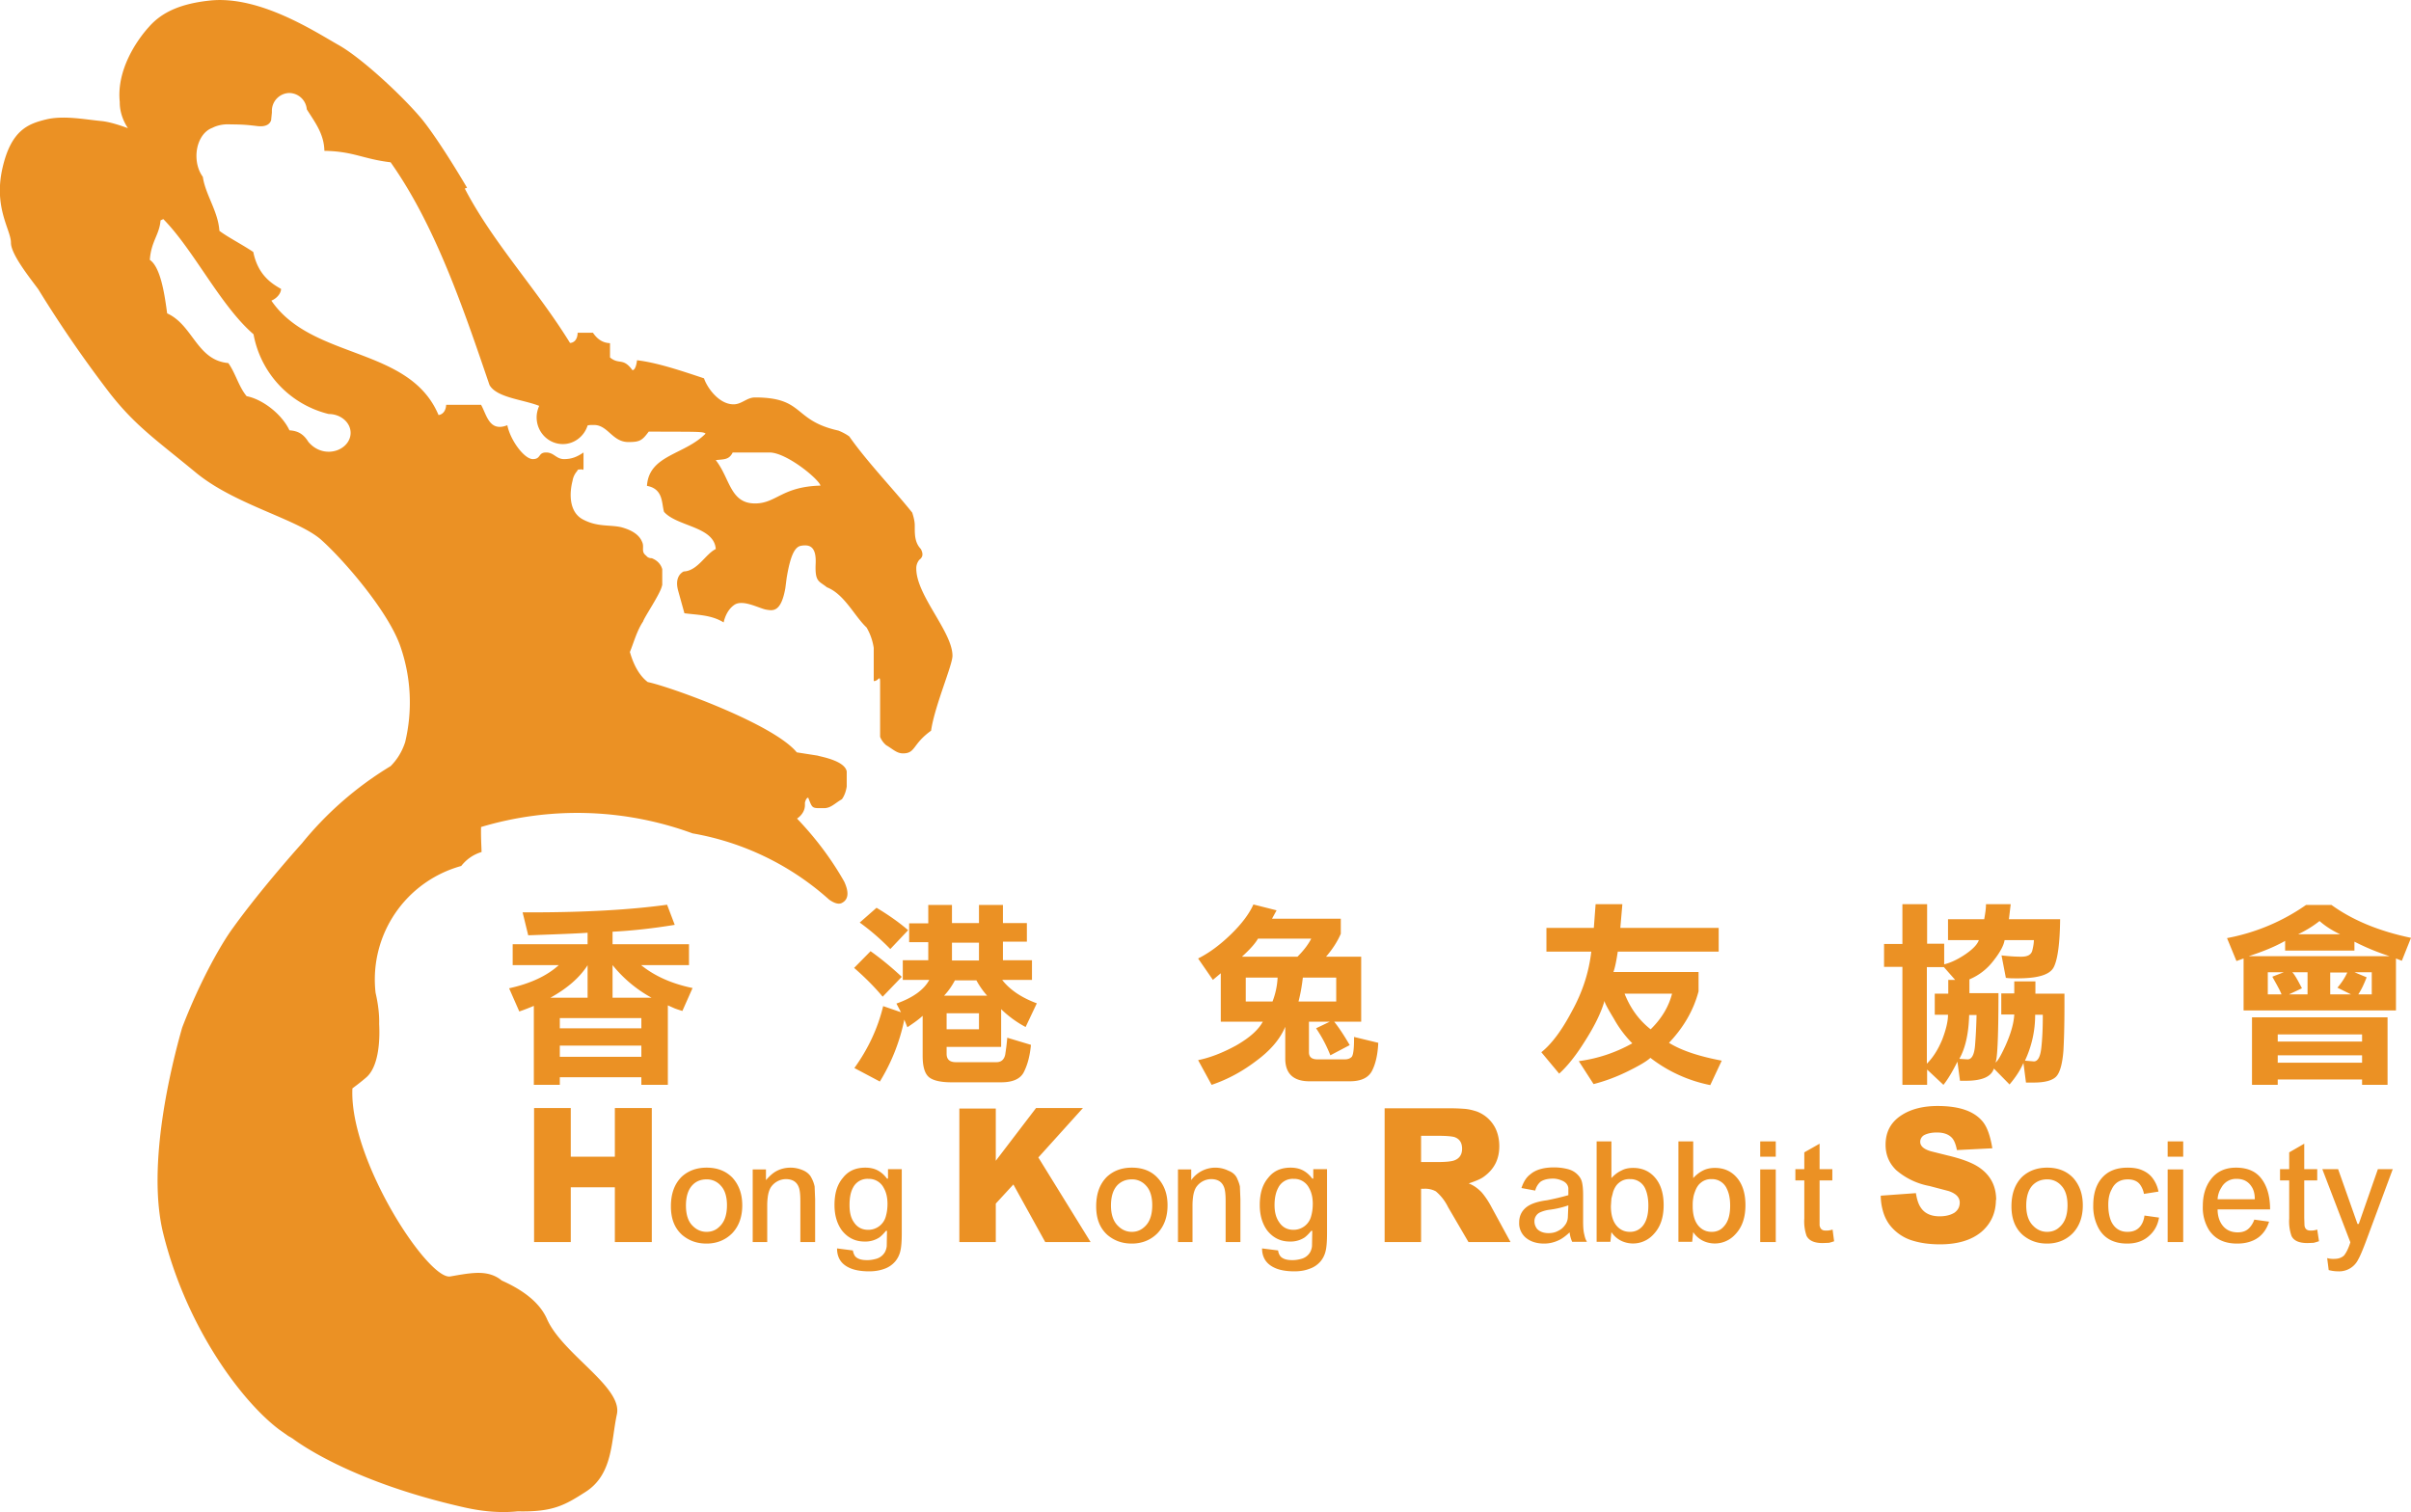
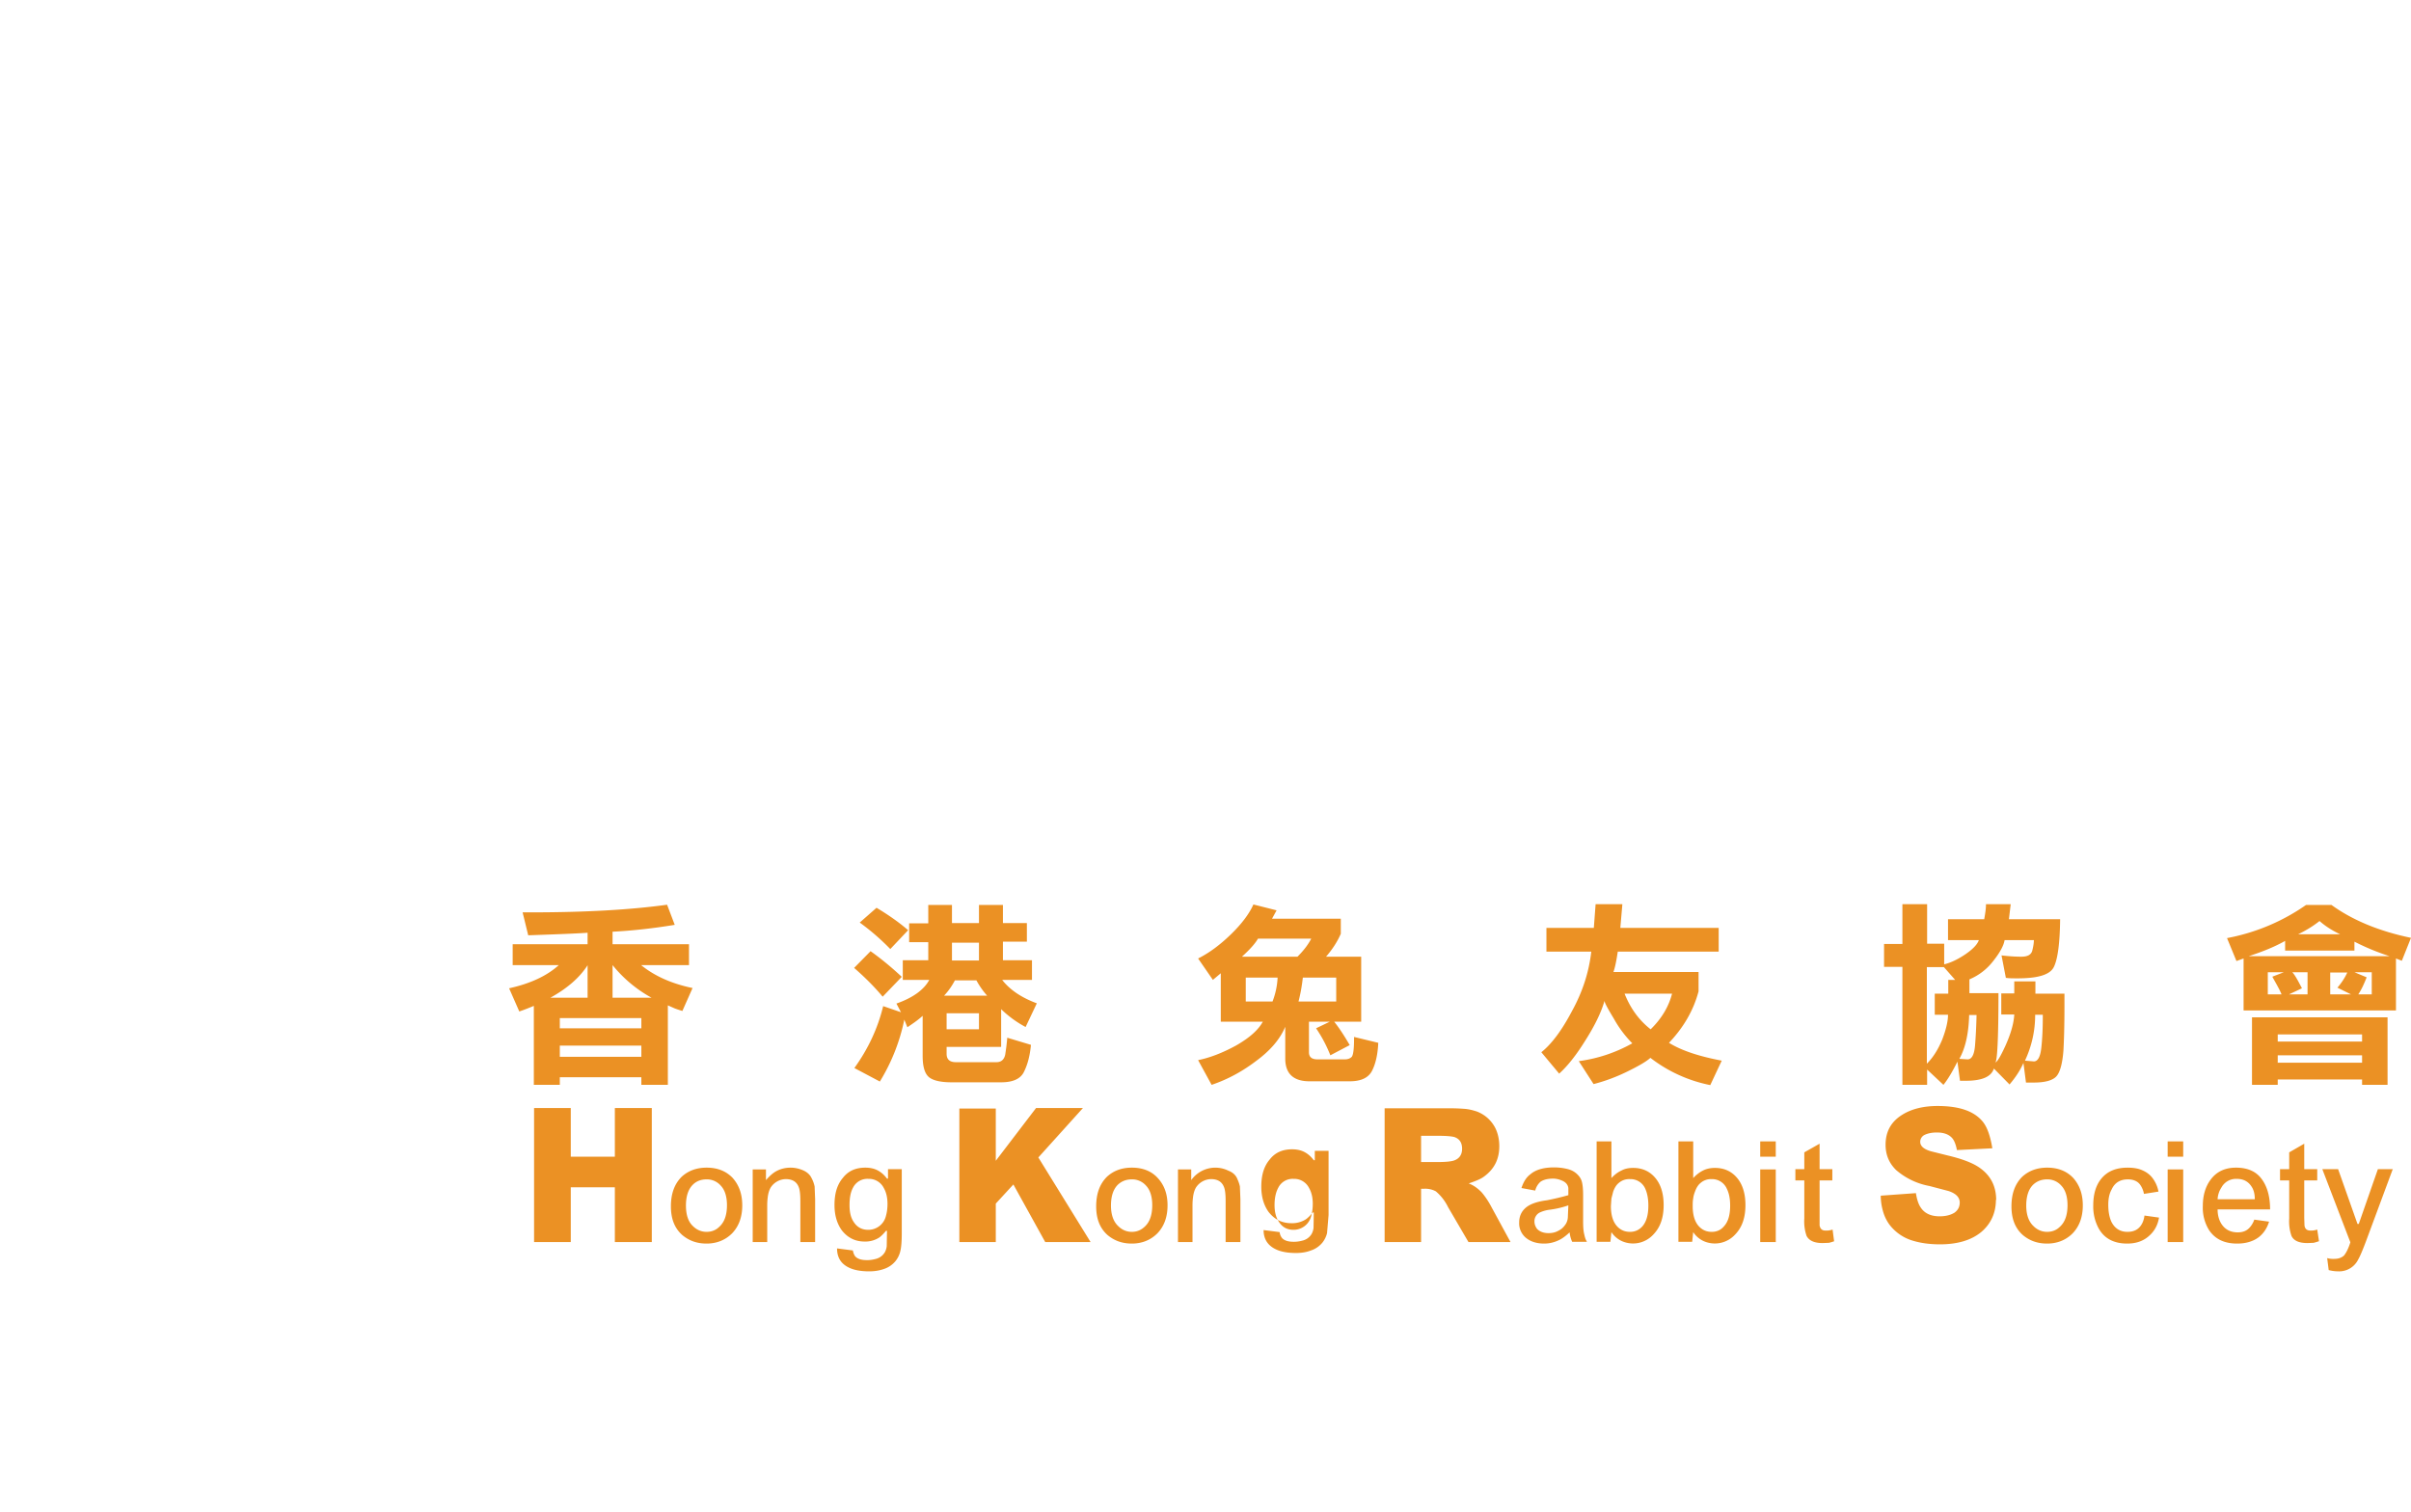
<svg xmlns="http://www.w3.org/2000/svg" viewBox="0 0 94.62 59.35">
  <defs>
    <style>
      .cls-1{fill-rule:evenodd;fill:#eb9124;stroke-width:0}
    </style>
  </defs>
  <g>
-     <path d="M6.3 8.65c-.04.56-.37.82-.42 1.55.44.3.59 1.44.68 2.1 1.02.46 1.16 1.84 2.4 1.95.28.39.41.93.72 1.3.62.12 1.38.7 1.68 1.34.29.02.53.11.74.45.19.23.47.39.8.39.47 0 .86-.33.86-.74s-.39-.74-.86-.74a3.95 3.95 0 0 1-2.95-3.13C8.65 12 7.61 9.82 6.41 8.6l-.11.05Zm22.46 9.1c-.15.31-.35.27-.67.31.56.71.56 1.7 1.54 1.7.84 0 1.05-.66 2.57-.7-.06-.25-1.33-1.3-2-1.3h-1.44Zm2.69 3.67c-.25.03-.43.36-.58 1.28l-.05.39c-.17.95-.49.88-.74.84-.27-.04-.92-.42-1.26-.19-.34.23-.42.69-.42.69-.49-.3-1.01-.29-1.54-.36l-.25-.9c-.12-.46.07-.66.22-.74.55-.02.86-.69 1.26-.88-.06-.89-1.52-.88-2.03-1.46-.1-.33-.02-.9-.67-1.02.08-1.22 1.47-1.21 2.3-2.05-.1-.09-.32-.07-2.23-.08-.26.35-.35.41-.8.41-.63 0-.8-.67-1.35-.67-.11 0-.19 0-.25.02-.13.42-.52.73-.97.73-.57 0-1.03-.47-1.03-1.05 0-.16.04-.31.1-.45-.63-.25-1.67-.32-1.95-.82-1.02-2.99-2.12-6.25-3.88-8.74-1.09-.13-1.45-.43-2.6-.45-.01-.68-.4-1.16-.69-1.63a.7.7 0 0 0-.68-.64.7.7 0 0 0-.69.7v.07l-.03.3c-.04.12-.16.27-.53.23-.57-.07-.69-.06-1.13-.07-.3-.01-.54.08-.65.14-.36.13-.62.57-.62 1.1 0 .33.1.62.25.82.1.7.6 1.35.65 2.12.33.25.85.51 1.33.83.18.89.7 1.23 1.09 1.45 0 .17-.16.37-.38.46 1.6 2.34 5.42 1.78 6.56 4.49.09-.01.28-.08.3-.4h1.37c.22.39.32 1.08 1.03.8.12.6.67 1.33 1 1.33.33 0 .2-.26.52-.26s.39.26.71.26.54-.11.76-.26v.57c0 .06 0 .1-.02.11l-.07-.02-.06.01c-.04-.01-.08 0-.1.06a.75.75 0 0 0-.18.38c-.12.46-.16 1.22.41 1.52.57.3 1.03.2 1.49.3.45.12.72.31.83.58.1.21-.06.38.16.54.05.07.13.1.22.1.23.09.36.25.41.43v.62l-.03.1c-.11.34-.68 1.18-.72 1.33-.25.37-.38.87-.52 1.2.18.63.44.98.7 1.18.87.18 4.93 1.64 5.85 2.76l.83.13c-.01.02 1.05.17 1.13.62v.59c-.03.2-.1.38-.19.5-.28.16-.43.35-.7.35-.48 0-.45.03-.62-.41-.06 0-.1.08-.13.19v.1c0 .21-.12.4-.31.53.71.74 1.34 1.57 1.85 2.47.16.34.22.7-.11.85-.15.06-.34-.04-.48-.14a10.8 10.8 0 0 0-5.36-2.6 13.15 13.15 0 0 0-8.3-.25c-.01.34.01.69.02.98-.35.11-.6.3-.8.55a4.62 4.62 0 0 0-3.36 4.98c.1.43.15.85.14 1.22.03.55.01 1.67-.52 2.11-.22.19-.4.32-.53.42-.13 2.8 2.97 7.53 3.84 7.38.3-.05.69-.13 1.06-.14h.05c.33 0 .65.08.91.3.65.29 1.45.76 1.78 1.52.61 1.37 2.97 2.66 2.74 3.73-.23 1.06-.15 2.35-1.22 3.04-.84.54-1.3.8-2.67.77-.59.06-1.29.03-2.12-.16-4.29-.97-6.37-2.44-6.72-2.7l-.17-.1-.34-.24c-1.47-1.1-3.64-3.99-4.56-7.69-.67-2.68.32-6.63.74-8.1.73-1.9 1.57-3.34 2-3.92 1.13-1.57 2.7-3.31 2.7-3.31a13.44 13.44 0 0 1 3.48-3.03c.21-.21.43-.51.57-.94a6.7 6.7 0 0 0-.18-3.74c-.46-1.36-2.19-3.37-3.1-4.19-.91-.82-3.37-1.37-4.92-2.64-1.55-1.28-2.37-1.83-3.37-3.1a47.96 47.96 0 0 1-2.83-4.11C1.16 10.89.43 9.98.43 9.53c0-.51-.68-1.36-.34-2.9.34-1.54 1.03-1.77 1.71-1.94.69-.17 1.54 0 2.17.06.32.03.72.16 1.05.28-.2-.3-.32-.66-.32-1V4c-.13-1.23.64-2.39 1.15-2.95C6.36.47 7.1.14 8.25.02c1.97-.2 4.15 1.25 5.06 1.76.91.52 2.5 2 3.25 2.9.74.92 1.77 2.69 1.77 2.69l-.09.03c1.1 2.12 2.83 3.95 4.13 6.06.1 0 .29-.07.3-.4h.6c.25.37.52.4.67.41v.56c.36.3.51-.01.88.5.1 0 .16-.2.18-.39.78.09 1.73.41 2.63.71.1.32.56 1.02 1.16 1.02.32 0 .52-.27.84-.27 1.96 0 1.47.9 3.27 1.3.13.05.29.13.43.23.7 1 1.76 2.1 2.47 2.99.06.18.1.36.1.5v.07c0 .29 0 .61.24.86.05.1.1.23.02.34a.29.29 0 0 1-.08.08.52.52 0 0 0-.12.35c0 1.05 1.42 2.48 1.42 3.42 0 .37-.7 1.97-.84 2.94-.74.53-.6.89-1.1.89-.25 0-.4-.17-.66-.32a.82.82 0 0 1-.24-.33v-2.14c0-.33-.07-.03-.25-.05v-1.3a2.27 2.27 0 0 0-.28-.8c-.48-.45-.87-1.31-1.56-1.58-.3-.25-.47-.19-.44-.91.04-.76-.3-.76-.57-.72Z" style="fill:#eb9124;stroke-width:0" />
-     <path d="M26.21 42.58h-1.04v-.3h-3.2v.3h-1.02v-3.1a8 8 0 0 1-.57.22l-.4-.91c.86-.19 1.5-.5 1.95-.91h-1.81v-.82h2.94v-.45c-.4.03-1.18.06-2.33.1l-.22-.9h.32c2.13 0 3.91-.1 5.35-.3l.3.79c-.85.14-1.67.23-2.44.27v.49h3v.82h-1.88c.53.43 1.2.73 2.02.9l-.4.9a4.59 4.59 0 0 1-.3-.1l-.27-.12v3.12Zm-1.04-2.21v-.41h-3.2v.4h3.2Zm0 1.1v-.43h-3.2v.44h3.2Zm-2.1-3.6c-.31.49-.8.92-1.47 1.29h1.46v-1.28Zm.97 1.29h1.53a5.14 5.14 0 0 1-1.53-1.28v1.28ZM34.4 35.63c.45.27.87.56 1.24.88l-.7.74a9.18 9.18 0 0 0-1.2-1.04l.66-.58Zm-.24 1.7c.38.27.79.6 1.23 1.01l-.75.78c-.29-.35-.66-.73-1.12-1.13l.64-.65Zm.37 5.12-1-.53c.54-.75.92-1.56 1.13-2.43l.7.24-.18-.34c.65-.23 1.08-.54 1.29-.93h-1.04v-.77h1v-.71h-.75v-.74h.75v-.72h.93v.71h1.06v-.71h.94v.71h.94v.73h-.94v.73h1.14v.77h-1.17c.31.4.77.7 1.36.92l-.44.93a4.26 4.26 0 0 1-.96-.7v1.48h-2.14v.27c0 .22.12.33.36.33h1.6c.18 0 .3-.1.34-.3.03-.19.06-.41.08-.66l.93.28c-.04.42-.13.77-.27 1.05-.13.28-.43.42-.9.42h-1.95c-.42 0-.72-.07-.88-.2-.17-.14-.25-.42-.25-.84v-1.57c-.17.16-.38.3-.6.45l-.12-.3a7.53 7.53 0 0 1-.96 2.43ZM37.36 37v.7h1.06V37h-1.06Zm.12 1.47c-.11.21-.25.42-.43.61h1.69a3.2 3.2 0 0 1-.42-.6h-.84Zm-.33 1.3v.63h1.27v-.63h-1.27ZM52.36 40.1c.2.25.4.56.61.92l-.76.4a5.36 5.36 0 0 0-.56-1.06l.54-.26h-.82v1.2c0 .19.11.28.34.28h1.06c.12 0 .21-.03.28-.1.06-.08.09-.32.09-.72v-.06l.95.23c-.02.45-.1.81-.24 1.09-.14.28-.43.42-.88.42h-1.58c-.63 0-.95-.3-.95-.89V40.3c-.2.48-.58.93-1.14 1.34-.55.42-1.13.73-1.75.94l-.53-.97c.49-.1.99-.3 1.5-.58.52-.3.86-.6 1.04-.93h-1.65v-1.9l-.31.26-.58-.84c.44-.22.87-.54 1.3-.96.42-.41.71-.8.87-1.16l.91.23-.18.33h2.7v.59c-.13.3-.32.6-.58.9h1.38v2.55h-1.06Zm-1.23-1.73c-.04.36-.1.67-.17.94h1.48v-.94h-1.31Zm-2.38-.82h2.17c.25-.25.43-.49.54-.71h-2.09c-.1.18-.31.42-.62.7Zm.14.82v.94h1.05a3 3 0 0 0 .2-.94h-1.25ZM63.32 38.15h3.34v.76c-.2.76-.6 1.43-1.16 2.02.48.3 1.17.53 2.07.7l-.45.96a5.63 5.63 0 0 1-2.35-1.07c-.15.14-.46.32-.91.54-.45.22-.89.38-1.32.49l-.58-.9c.74-.1 1.44-.33 2.1-.7a4.44 4.44 0 0 1-.72-.96c-.24-.4-.37-.63-.37-.71-.13.46-.39.99-.76 1.57-.36.58-.7 1-1.02 1.29l-.7-.84c.4-.32.8-.85 1.2-1.61.42-.76.67-1.54.76-2.34h-1.76v-.93h1.86l.07-.93h1.05l-.08.93h3.86v.93h-3.96c-.05.33-.1.6-.17.8Zm.44.86c.23.57.56 1.03 1.02 1.39.43-.42.71-.89.84-1.4h-1.86ZM78.86 42.56l-.61-.62c-.1.32-.46.48-1.1.48h-.23l-.1-.75c-.2.4-.38.7-.55.91l-.64-.6v.6h-.97v-4.63h-.72v-.9h.72v-1.56h.97v1.55h.67v.81c.25-.06.53-.19.84-.4.29-.2.46-.38.52-.55h-1.21v-.82h1.42c.04-.22.07-.41.07-.59h.97l-.07.59h2.01c-.01.96-.1 1.59-.25 1.88-.15.3-.62.44-1.42.44-.19 0-.34 0-.46-.02l-.17-.88c.26.03.51.05.78.05.25 0 .39-.08.43-.25.04-.16.06-.3.06-.4h-1.15c-.03.2-.17.47-.43.8-.25.33-.57.58-.95.74v.54h1.14c0 1.81-.05 2.72-.13 2.72.07 0 .21-.23.41-.67.2-.45.32-.85.34-1.21h-.51v-.83h.51v-.47h.83V39h1.14v.5c0 .8-.02 1.37-.04 1.73-.04.53-.14.88-.29 1.03-.15.15-.44.23-.88.23h-.3l-.1-.77c-.13.3-.32.58-.55.85Zm-1.96-1 .32.02c.16 0 .26-.18.29-.54.03-.36.05-.76.06-1.2h-.29c-.02.73-.15 1.3-.38 1.71Zm-.45-1.73h-.52V39h.53v-.54h.27l-.44-.5h-.67v3.79c.25-.25.44-.56.6-.94.15-.39.23-.72.23-.98Zm3.01 1.8.36.03c.15 0 .25-.17.29-.52.04-.35.06-.77.06-1.26v-.05h-.3a4.19 4.19 0 0 1-.4 1.8ZM88.38 39.93h5.32v2.65h-1v-.21h-3.31v.21h-1.01v-2.65Zm1 1.78h3.32v-.29h-3.31v.3Zm0-.83h3.32v-.28h-3.31v.28Zm-1.61-3.16-.37-.9a7.96 7.96 0 0 0 3.1-1.3h1c.83.6 1.87 1.03 3.12 1.29l-.36.9-.23-.09v2.04h-5.98v-2.04l-.28.1Zm3.26-1.57c-.25.2-.53.37-.84.52h1.65c-.3-.14-.57-.31-.81-.52Zm-2.78 1.38h5.53a9.13 9.13 0 0 1-1.38-.57v.35h-2.72v-.38c-.37.21-.84.41-1.43.6Zm.94.8.44-.17H89v.87h.54c-.07-.18-.2-.4-.36-.69Zm.64.7h.73v-.87h-.6c.1.1.22.32.38.63l-.51.24Zm1.9-.26c.17-.2.3-.4.39-.6h-.67v.86h.82l-.53-.26Zm.82.26h.53v-.87h-.68l.48.2c-.1.25-.2.48-.33.67ZM25.58 48.75h-1.45V46.6H22.4v2.15h-1.44v-5.26h1.44v1.91h1.73v-1.91h1.45v5.26zM29.13 47.31c0 .45-.13.82-.4 1.1-.26.26-.6.4-1 .4-.39 0-.7-.12-.96-.34-.3-.27-.44-.64-.44-1.12 0-.5.14-.88.42-1.16.26-.24.59-.36.98-.36.42 0 .76.13 1.02.4.25.28.38.63.38 1.08Zm-.6 0c0-.34-.08-.6-.24-.77a.72.72 0 0 0-.56-.25c-.22 0-.4.07-.54.21-.18.18-.27.45-.27.82 0 .36.09.63.27.8.15.15.33.23.54.23.2 0 .37-.07.5-.2.2-.18.3-.46.3-.85ZM32 48.75h-.59v-1.6c0-.27-.02-.46-.07-.57-.08-.2-.25-.3-.5-.3a.72.72 0 0 0-.6.34c-.05.09-.08.19-.1.3a2.5 2.5 0 0 0-.03.4v1.43h-.57V45.9h.52v.42c.15-.17.28-.29.44-.37.16-.08.34-.12.53-.12.17 0 .34.04.5.11.15.07.26.17.32.3.06.11.1.23.12.33l.02.5v1.68ZM35.39 48.4c0 .33-.02.57-.06.72a.98.98 0 0 1-.18.37.98.98 0 0 1-.44.31c-.19.07-.39.1-.6.1-.33 0-.6-.05-.8-.15-.31-.15-.46-.4-.46-.75l.62.08c.02.1.05.18.1.24.1.1.25.14.46.14.13 0 .24-.02.35-.05a.57.57 0 0 0 .34-.25.63.63 0 0 0 .08-.25l.01-.6h-.04c-.1.12-.18.2-.26.26a1 1 0 0 1-.58.16c-.37 0-.67-.15-.9-.45-.19-.27-.28-.6-.28-.98 0-.45.1-.8.33-1.07.21-.27.5-.4.88-.4.17 0 .33.03.47.1.14.07.27.18.38.33h.04v-.37h.54v2.52Zm-.56-1.15c0-.25-.05-.46-.15-.63a.65.65 0 0 0-.6-.35.63.63 0 0 0-.6.34c-.1.18-.14.41-.14.69s.05.5.17.67c.13.2.32.3.56.3a.71.71 0 0 0 .7-.55c.04-.14.06-.3.06-.47ZM42.8 48.75h-1.78l-1.25-2.26-.69.75v1.51h-1.43v-5.24h1.43v2.05l1.58-2.07h1.84l-1.75 1.94 2.05 3.32zM45.82 47.31c0 .45-.13.82-.4 1.1-.26.26-.6.4-1 .4-.39 0-.7-.12-.96-.34-.3-.27-.44-.64-.44-1.12 0-.5.14-.88.42-1.16.26-.24.58-.36.98-.36.42 0 .76.13 1.01.4.26.28.39.63.39 1.08Zm-.6 0c0-.34-.08-.6-.24-.77a.72.72 0 0 0-.56-.25c-.22 0-.4.07-.55.21-.18.18-.27.45-.27.82 0 .36.1.63.28.8.15.15.33.23.54.23.2 0 .36-.07.5-.2.2-.18.3-.46.3-.85ZM48.68 48.75h-.58v-1.6c0-.27-.02-.46-.07-.57-.08-.2-.25-.3-.5-.3a.72.72 0 0 0-.6.34c-.05.09-.08.19-.1.3a2.5 2.5 0 0 0-.03.4v1.43h-.57V45.9h.52v.42a1.16 1.16 0 0 1 1.46-.37c.16.06.27.16.33.28.06.13.1.24.12.34l.02.5v1.68ZM52.08 48.4c0 .33-.02.57-.06.72a.98.98 0 0 1-.18.37.98.98 0 0 1-.45.31c-.18.07-.38.1-.59.1-.33 0-.6-.05-.8-.15-.31-.15-.47-.4-.47-.75l.63.08c.01.1.05.18.1.24.1.1.25.14.46.14.13 0 .24-.02.35-.05a.57.57 0 0 0 .34-.25.63.63 0 0 0 .08-.25l.01-.6h-.04c-.1.12-.18.2-.26.26a1 1 0 0 1-.58.16c-.37 0-.67-.15-.9-.45-.19-.27-.28-.6-.28-.98 0-.45.1-.8.33-1.07.21-.27.5-.4.88-.4.17 0 .33.03.47.1.14.07.27.18.38.33h.04v-.37h.54v2.52Zm-.56-1.15c0-.25-.05-.46-.15-.63a.65.65 0 0 0-.6-.35.63.63 0 0 0-.6.34c-.1.18-.15.41-.15.69s.06.5.18.67c.13.2.32.3.56.3a.71.71 0 0 0 .7-.55c.04-.14.06-.3.06-.47ZM59.28 48.75h-1.65l-.8-1.37a1.9 1.9 0 0 0-.48-.62.87.87 0 0 0-.48-.1h-.1v2.09h-1.43V43.5h2.44a8 8 0 0 1 .67.02c.17.01.34.05.52.11.3.12.53.32.69.6.12.22.18.48.18.76 0 .51-.2.9-.6 1.19-.13.1-.34.18-.6.27.19.07.35.19.5.34.13.15.27.35.4.6l.74 1.36Zm-1.9-3.66c0-.24-.1-.39-.3-.46-.1-.03-.32-.05-.64-.05h-.67v1.03h.64c.31 0 .53-.02.65-.06.21-.07.32-.23.32-.46ZM62.28 48.74h-.58a1.2 1.2 0 0 1-.1-.37c-.14.13-.26.22-.37.28-.19.1-.4.16-.63.16-.3 0-.54-.08-.72-.23a.74.74 0 0 1-.26-.6c0-.24.09-.43.25-.57.17-.15.45-.25.84-.3a9.86 9.86 0 0 0 .84-.2v-.28c-.02-.14-.11-.24-.27-.3a.86.86 0 0 0-.32-.07c-.24 0-.4.05-.51.13a.68.68 0 0 0-.2.34l-.54-.1c.08-.25.2-.43.35-.54.21-.18.52-.27.93-.27.21 0 .4.03.55.07.15.04.27.11.37.21.08.08.14.17.17.28.03.11.05.29.05.52v1.04c0 .2.01.39.05.53.02.1.05.19.1.27Zm-.73-1.43a3.6 3.6 0 0 1-.72.17 1.3 1.3 0 0 0-.4.11.38.38 0 0 0-.21.36c0 .1.04.2.1.28.1.11.26.17.45.17.15 0 .28-.03.4-.1.12-.06.2-.14.28-.26a.55.55 0 0 0 .08-.26l.02-.47ZM65.29 47.3c0 .49-.13.87-.4 1.15a1.08 1.08 0 0 1-1.2.28.97.97 0 0 1-.45-.37l-.04.38h-.54V44.8h.58v1.44c.13-.14.25-.23.4-.3.13-.07.28-.1.45-.1.36 0 .65.13.87.39.22.26.33.62.33 1.07Zm-.6.02c0-.26-.04-.48-.12-.66a.63.63 0 0 0-.6-.38.62.62 0 0 0-.44.15c-.1.08-.17.2-.22.34l-.07.27-.02.3c0 .39.1.66.28.83.13.12.28.18.47.18.19 0 .35-.07.48-.21.16-.18.24-.45.24-.82ZM68.5 47.3c0 .49-.13.87-.4 1.15a1.08 1.08 0 0 1-1.2.28.97.97 0 0 1-.45-.37l-.04.38h-.54V44.8h.58v1.44c.13-.14.25-.23.39-.3.14-.07.3-.1.46-.1.36 0 .65.13.87.39.22.26.33.62.33 1.07Zm-.6.02c0-.26-.04-.48-.13-.66a.63.63 0 0 0-.6-.38.62.62 0 0 0-.43.15c-.1.08-.17.2-.22.34-.03.08-.06.17-.07.27-.02.1-.02.2-.02.3 0 .39.1.66.28.83.13.12.28.18.47.18.19 0 .35-.07.47-.21.17-.18.25-.45.25-.82ZM69.7 45.4h-.62v-.6h.61v.6Zm0 3.35h-.62V45.9h.61v2.84ZM71.98 48.72a2.6 2.6 0 0 1-.2.06l-.25.01c-.32 0-.53-.09-.63-.28a1.72 1.72 0 0 1-.09-.68v-1.5h-.35v-.44h.35v-.66l.6-.34v1h.5v.44h-.5v1.77c.03.14.1.2.24.2a.77.77 0 0 0 .27-.04l.06.46ZM78.33 47.09c0 .52-.2.95-.58 1.27-.39.32-.93.48-1.62.48-.4 0-.75-.05-1.05-.14a1.78 1.78 0 0 1-.94-.65c-.12-.17-.2-.35-.25-.54a2.21 2.21 0 0 1-.08-.58l1.38-.1c.04.25.1.44.2.58.15.22.4.33.73.33.24 0 .43-.05.58-.14.14-.1.21-.23.21-.4 0-.2-.14-.35-.43-.45l-.76-.2a2.77 2.77 0 0 1-1.3-.62c-.28-.27-.42-.6-.42-1 0-.52.22-.91.66-1.18.37-.23.84-.34 1.38-.34.85 0 1.43.2 1.77.61.18.22.3.57.38 1.05l-1.39.07c-.04-.21-.1-.36-.17-.45-.13-.16-.33-.24-.62-.24-.18 0-.34.03-.47.09a.3.3 0 0 0-.18.28c0 .16.14.29.43.37l.64.16c.55.13.95.28 1.21.45.46.3.7.73.7 1.3ZM81.74 47.31c0 .45-.13.82-.4 1.1-.26.26-.6.4-1 .4-.39 0-.7-.12-.96-.34-.3-.27-.44-.64-.44-1.12 0-.5.14-.88.42-1.16.26-.24.59-.36.98-.36.42 0 .76.13 1.02.4.25.28.38.63.38 1.08Zm-.6 0c0-.34-.08-.6-.24-.77a.72.72 0 0 0-.56-.25c-.22 0-.4.07-.55.21-.18.18-.27.45-.27.82 0 .36.1.63.28.8.15.15.33.23.54.23.2 0 .37-.07.5-.2.2-.18.3-.46.3-.85ZM84.73 47.8c-.05.28-.17.51-.37.69-.22.21-.51.32-.88.32-.52 0-.9-.2-1.12-.6a1.8 1.8 0 0 1-.21-.9c0-.43.1-.78.31-1.04.24-.3.59-.44 1.04-.44.22 0 .41.03.57.1.16.07.29.16.4.3a1.26 1.26 0 0 1 .24.54l-.57.09a.9.9 0 0 0-.15-.36c-.1-.14-.27-.21-.48-.21-.3 0-.52.13-.64.4-.09.16-.13.36-.13.6 0 .26.04.48.12.66.13.26.34.4.63.4.24 0 .41-.08.53-.25.07-.1.12-.23.14-.39l.57.08ZM85.68 45.4h-.61v-.6h.61v.6Zm0 3.35h-.61V45.9h.61v2.84ZM89.09 47.47h-2.06c0 .27.08.5.22.66.14.16.33.24.57.24.2 0 .35-.06.46-.18a.9.9 0 0 0 .19-.32l.58.08c-.08.26-.22.47-.42.62-.22.16-.5.24-.83.24-.5 0-.86-.17-1.1-.52a1.67 1.67 0 0 1-.25-.96c0-.4.1-.75.3-1.02.23-.32.57-.48 1-.48.46 0 .8.15 1.02.46.21.29.32.68.32 1.18Zm-.6-.4c0-.2-.04-.37-.13-.5-.13-.2-.32-.3-.58-.3a.65.65 0 0 0-.6.34.92.92 0 0 0-.15.46h1.46ZM91 48.72a2.6 2.6 0 0 1-.2.06l-.24.01c-.33 0-.54-.09-.63-.28a1.72 1.72 0 0 1-.09-.68v-1.5h-.36v-.44h.36v-.66l.59-.34v1h.51v.44h-.51v1.47l.01.3c.02.14.1.2.24.2a.77.77 0 0 0 .26-.04l.07.46ZM93.9 45.9l-1.05 2.83c-.14.37-.24.6-.3.7a.83.83 0 0 1-.78.47 1.48 1.48 0 0 1-.38-.05l-.06-.47a.88.88 0 0 0 .29.03c.16 0 .28-.05.37-.13.08-.1.17-.26.25-.52l-1.1-2.87h.62l.76 2.15h.05l.75-2.15h.59Z" class="cls-1" />
+     <path d="M26.21 42.58h-1.04v-.3h-3.2v.3h-1.02v-3.1a8 8 0 0 1-.57.22l-.4-.91c.86-.19 1.5-.5 1.95-.91h-1.81v-.82h2.94v-.45c-.4.03-1.18.06-2.33.1l-.22-.9h.32c2.13 0 3.91-.1 5.35-.3l.3.79c-.85.14-1.67.23-2.44.27v.49h3v.82h-1.88c.53.43 1.2.73 2.02.9l-.4.9a4.59 4.59 0 0 1-.3-.1l-.27-.12v3.12Zm-1.04-2.21v-.41h-3.2v.4h3.2Zm0 1.1v-.43h-3.2v.44h3.2Zm-2.1-3.6c-.31.49-.8.92-1.47 1.29h1.46v-1.28Zm.97 1.29h1.53a5.14 5.14 0 0 1-1.53-1.28v1.28ZM34.4 35.63c.45.27.87.56 1.24.88l-.7.74a9.18 9.18 0 0 0-1.2-1.04l.66-.58Zm-.24 1.7c.38.27.79.6 1.23 1.01l-.75.78c-.29-.35-.66-.73-1.12-1.13l.64-.65Zm.37 5.12-1-.53c.54-.75.92-1.56 1.13-2.43l.7.24-.18-.34c.65-.23 1.08-.54 1.29-.93h-1.04v-.77h1v-.71h-.75v-.74h.75v-.72h.93v.71h1.06v-.71h.94v.71h.94v.73h-.94v.73h1.14v.77h-1.17c.31.4.77.7 1.36.92l-.44.93a4.26 4.26 0 0 1-.96-.7v1.48h-2.14v.27c0 .22.12.33.36.33h1.6c.18 0 .3-.1.34-.3.03-.19.06-.41.08-.66l.93.28c-.04.42-.13.77-.27 1.05-.13.28-.43.42-.9.42h-1.95c-.42 0-.72-.07-.88-.2-.17-.14-.25-.42-.25-.84v-1.57c-.17.16-.38.3-.6.45l-.12-.3a7.53 7.53 0 0 1-.96 2.43ZM37.36 37v.7h1.06V37h-1.06Zm.12 1.47c-.11.21-.25.42-.43.61h1.69a3.2 3.2 0 0 1-.42-.6h-.84Zm-.33 1.3v.63h1.27v-.63h-1.27ZM52.36 40.1c.2.25.4.56.61.92l-.76.4a5.36 5.36 0 0 0-.56-1.06l.54-.26h-.82v1.2c0 .19.11.28.34.28h1.06c.12 0 .21-.03.28-.1.06-.08.09-.32.09-.72v-.06l.95.23c-.02.45-.1.81-.24 1.09-.14.28-.43.42-.88.42h-1.58c-.63 0-.95-.3-.95-.89V40.3c-.2.48-.58.93-1.14 1.34-.55.42-1.13.73-1.75.94l-.53-.97c.49-.1.99-.3 1.5-.58.52-.3.86-.6 1.04-.93h-1.65v-1.9l-.31.26-.58-.84c.44-.22.87-.54 1.3-.96.42-.41.71-.8.87-1.16l.91.23-.18.33h2.7v.59c-.13.3-.32.6-.58.9h1.38v2.55h-1.06Zm-1.23-1.73c-.04.36-.1.67-.17.94h1.48v-.94h-1.31Zm-2.38-.82h2.17c.25-.25.43-.49.54-.71h-2.09c-.1.18-.31.42-.62.7Zm.14.82v.94h1.05a3 3 0 0 0 .2-.94h-1.25ZM63.32 38.15h3.34v.76c-.2.76-.6 1.43-1.16 2.02.48.3 1.17.53 2.07.7l-.45.96a5.63 5.63 0 0 1-2.35-1.07c-.15.14-.46.32-.91.54-.45.22-.89.38-1.32.49l-.58-.9c.74-.1 1.44-.33 2.1-.7a4.44 4.44 0 0 1-.72-.96c-.24-.4-.37-.63-.37-.71-.13.46-.39.99-.76 1.57-.36.58-.7 1-1.02 1.29l-.7-.84c.4-.32.8-.85 1.2-1.61.42-.76.67-1.54.76-2.34h-1.76v-.93h1.86l.07-.93h1.05l-.08.93h3.86v.93h-3.96c-.05.33-.1.6-.17.8Zm.44.86c.23.57.56 1.03 1.02 1.39.43-.42.71-.89.84-1.4h-1.86ZM78.86 42.56l-.61-.62c-.1.32-.46.48-1.1.48h-.23l-.1-.75c-.2.4-.38.7-.55.91l-.64-.6v.6h-.97v-4.63h-.72v-.9h.72v-1.56h.97v1.55h.67v.81c.25-.06.53-.19.84-.4.29-.2.46-.38.52-.55h-1.21v-.82h1.42c.04-.22.07-.41.07-.59h.97l-.07.59h2.01c-.01.96-.1 1.59-.25 1.88-.15.3-.62.44-1.42.44-.19 0-.34 0-.46-.02l-.17-.88c.26.03.51.05.78.05.25 0 .39-.08.43-.25.04-.16.06-.3.06-.4h-1.15c-.03.2-.17.47-.43.8-.25.33-.57.58-.95.74v.54h1.14c0 1.81-.05 2.72-.13 2.72.07 0 .21-.23.41-.67.2-.45.32-.85.34-1.21h-.51v-.83h.51v-.47h.83V39h1.14v.5c0 .8-.02 1.37-.04 1.73-.04.53-.14.88-.29 1.03-.15.15-.44.23-.88.23h-.3l-.1-.77c-.13.3-.32.58-.55.85Zm-1.96-1 .32.02c.16 0 .26-.18.29-.54.03-.36.05-.76.06-1.2h-.29c-.02.73-.15 1.3-.38 1.71Zm-.45-1.73h-.52V39h.53v-.54h.27l-.44-.5h-.67v3.79c.25-.25.44-.56.6-.94.15-.39.23-.72.23-.98Zm3.01 1.8.36.03c.15 0 .25-.17.29-.52.04-.35.06-.77.06-1.26v-.05h-.3a4.19 4.19 0 0 1-.4 1.8ZM88.38 39.93h5.32v2.65h-1v-.21h-3.31v.21h-1.01v-2.65Zm1 1.78h3.32v-.29h-3.31v.3Zm0-.83h3.32v-.28h-3.31v.28Zm-1.61-3.16-.37-.9a7.96 7.96 0 0 0 3.1-1.3h1c.83.6 1.87 1.03 3.12 1.29l-.36.9-.23-.09v2.04h-5.98v-2.04l-.28.1Zm3.26-1.57c-.25.2-.53.37-.84.52h1.65c-.3-.14-.57-.31-.81-.52Zm-2.78 1.38h5.53a9.13 9.13 0 0 1-1.38-.57v.35h-2.72v-.38c-.37.21-.84.41-1.43.6Zm.94.8.44-.17H89v.87h.54c-.07-.18-.2-.4-.36-.69Zm.64.7h.73v-.87h-.6c.1.1.22.32.38.63l-.51.24Zm1.9-.26c.17-.2.3-.4.39-.6h-.67v.86h.82l-.53-.26Zm.82.26h.53v-.87h-.68l.48.2c-.1.25-.2.48-.33.67ZM25.58 48.75h-1.45V46.6H22.4v2.15h-1.44v-5.26h1.44v1.91h1.73v-1.91h1.45v5.26zM29.13 47.31c0 .45-.13.82-.4 1.1-.26.26-.6.4-1 .4-.39 0-.7-.12-.96-.34-.3-.27-.44-.64-.44-1.12 0-.5.14-.88.42-1.16.26-.24.59-.36.98-.36.42 0 .76.13 1.02.4.25.28.38.63.38 1.08Zm-.6 0c0-.34-.08-.6-.24-.77a.72.72 0 0 0-.56-.25c-.22 0-.4.07-.54.21-.18.18-.27.45-.27.82 0 .36.09.63.27.8.15.15.33.23.54.23.2 0 .37-.07.5-.2.2-.18.3-.46.3-.85ZM32 48.75h-.59v-1.6c0-.27-.02-.46-.07-.57-.08-.2-.25-.3-.5-.3a.72.72 0 0 0-.6.34c-.05.09-.08.19-.1.3a2.5 2.5 0 0 0-.03.4v1.43h-.57V45.9h.52v.42c.15-.17.28-.29.44-.37.16-.08.34-.12.53-.12.17 0 .34.04.5.11.15.07.26.17.32.3.06.11.1.23.12.33l.02.5v1.68ZM35.39 48.4c0 .33-.02.57-.06.72a.98.98 0 0 1-.18.37.98.98 0 0 1-.44.31c-.19.07-.39.1-.6.1-.33 0-.6-.05-.8-.15-.31-.15-.46-.4-.46-.75l.62.08c.02.1.05.18.1.24.1.1.25.14.46.14.13 0 .24-.02.35-.05a.57.57 0 0 0 .34-.25.63.63 0 0 0 .08-.25l.01-.6h-.04c-.1.12-.18.2-.26.26a1 1 0 0 1-.58.16c-.37 0-.67-.15-.9-.45-.19-.27-.28-.6-.28-.98 0-.45.1-.8.33-1.07.21-.27.5-.4.88-.4.17 0 .33.03.47.1.14.07.27.18.38.33h.04v-.37h.54v2.52Zm-.56-1.15c0-.25-.05-.46-.15-.63a.65.65 0 0 0-.6-.35.63.63 0 0 0-.6.34c-.1.18-.14.41-.14.69s.05.5.17.67c.13.2.32.3.56.3a.71.71 0 0 0 .7-.55c.04-.14.06-.3.06-.47ZM42.8 48.75h-1.78l-1.25-2.26-.69.75v1.51h-1.43v-5.24h1.43v2.05l1.58-2.07h1.84l-1.75 1.94 2.05 3.32zM45.82 47.31c0 .45-.13.82-.4 1.1-.26.26-.6.4-1 .4-.39 0-.7-.12-.96-.34-.3-.27-.44-.64-.44-1.12 0-.5.14-.88.42-1.16.26-.24.58-.36.98-.36.42 0 .76.13 1.01.4.26.28.39.63.39 1.08Zm-.6 0c0-.34-.08-.6-.24-.77a.72.72 0 0 0-.56-.25c-.22 0-.4.07-.55.21-.18.18-.27.45-.27.82 0 .36.1.63.28.8.15.15.33.23.54.23.2 0 .36-.07.5-.2.2-.18.3-.46.3-.85ZM48.68 48.75h-.58v-1.6c0-.27-.02-.46-.07-.57-.08-.2-.25-.3-.5-.3a.72.72 0 0 0-.6.34c-.05.09-.08.19-.1.3a2.5 2.5 0 0 0-.03.4v1.43h-.57V45.9h.52v.42a1.16 1.16 0 0 1 1.46-.37c.16.06.27.16.33.28.06.13.1.24.12.34l.02.5v1.68ZM52.08 48.4a.98.98 0 0 1-.18.37.98.98 0 0 1-.45.31c-.18.07-.38.1-.59.1-.33 0-.6-.05-.8-.15-.31-.15-.47-.4-.47-.75l.63.08c.01.1.05.18.1.24.1.1.25.14.46.14.13 0 .24-.02.35-.05a.57.57 0 0 0 .34-.25.63.63 0 0 0 .08-.25l.01-.6h-.04c-.1.12-.18.2-.26.26a1 1 0 0 1-.58.16c-.37 0-.67-.15-.9-.45-.19-.27-.28-.6-.28-.98 0-.45.1-.8.33-1.07.21-.27.5-.4.88-.4.17 0 .33.03.47.1.14.07.27.18.38.33h.04v-.37h.54v2.52Zm-.56-1.15c0-.25-.05-.46-.15-.63a.65.65 0 0 0-.6-.35.63.63 0 0 0-.6.34c-.1.18-.15.41-.15.69s.06.5.18.67c.13.2.32.3.56.3a.71.71 0 0 0 .7-.55c.04-.14.06-.3.06-.47ZM59.28 48.75h-1.65l-.8-1.37a1.9 1.9 0 0 0-.48-.62.87.87 0 0 0-.48-.1h-.1v2.09h-1.43V43.5h2.44a8 8 0 0 1 .67.02c.17.01.34.05.52.11.3.12.53.32.69.6.12.22.18.48.18.76 0 .51-.2.9-.6 1.19-.13.1-.34.18-.6.27.19.07.35.19.5.34.13.15.27.35.4.6l.74 1.36Zm-1.9-3.66c0-.24-.1-.39-.3-.46-.1-.03-.32-.05-.64-.05h-.67v1.03h.64c.31 0 .53-.02.65-.06.21-.07.32-.23.32-.46ZM62.28 48.74h-.58a1.2 1.2 0 0 1-.1-.37c-.14.13-.26.22-.37.28-.19.1-.4.16-.63.16-.3 0-.54-.08-.72-.23a.74.74 0 0 1-.26-.6c0-.24.09-.43.25-.57.17-.15.45-.25.84-.3a9.86 9.86 0 0 0 .84-.2v-.28c-.02-.14-.11-.24-.27-.3a.86.86 0 0 0-.32-.07c-.24 0-.4.05-.51.13a.68.68 0 0 0-.2.34l-.54-.1c.08-.25.2-.43.35-.54.21-.18.52-.27.93-.27.21 0 .4.03.55.07.15.04.27.11.37.21.08.08.14.17.17.28.03.11.05.29.05.52v1.04c0 .2.01.39.05.53.02.1.05.19.1.27Zm-.73-1.43a3.6 3.6 0 0 1-.72.17 1.3 1.3 0 0 0-.4.11.38.38 0 0 0-.21.36c0 .1.04.2.1.28.1.11.26.17.45.17.15 0 .28-.03.4-.1.12-.06.2-.14.28-.26a.55.55 0 0 0 .08-.26l.02-.47ZM65.29 47.3c0 .49-.13.87-.4 1.15a1.08 1.08 0 0 1-1.2.28.97.97 0 0 1-.45-.37l-.04.38h-.54V44.8h.58v1.44c.13-.14.25-.23.4-.3.13-.07.28-.1.45-.1.36 0 .65.13.87.39.22.26.33.62.33 1.07Zm-.6.02c0-.26-.04-.48-.12-.66a.63.63 0 0 0-.6-.38.62.62 0 0 0-.44.15c-.1.08-.17.2-.22.34l-.07.27-.02.3c0 .39.1.66.28.83.13.12.28.18.47.18.19 0 .35-.07.48-.21.16-.18.24-.45.24-.82ZM68.5 47.3c0 .49-.13.87-.4 1.15a1.08 1.08 0 0 1-1.2.28.97.97 0 0 1-.45-.37l-.04.38h-.54V44.8h.58v1.44c.13-.14.25-.23.39-.3.14-.07.3-.1.46-.1.36 0 .65.13.87.39.22.26.33.62.33 1.07Zm-.6.02c0-.26-.04-.48-.13-.66a.63.63 0 0 0-.6-.38.62.62 0 0 0-.43.15c-.1.08-.17.2-.22.34-.03.08-.06.17-.07.27-.02.1-.02.2-.02.3 0 .39.1.66.28.83.13.12.28.18.47.18.19 0 .35-.07.47-.21.17-.18.25-.45.25-.82ZM69.7 45.4h-.62v-.6h.61v.6Zm0 3.35h-.62V45.9h.61v2.84ZM71.98 48.72a2.6 2.6 0 0 1-.2.06l-.25.01c-.32 0-.53-.09-.63-.28a1.72 1.72 0 0 1-.09-.68v-1.5h-.35v-.44h.35v-.66l.6-.34v1h.5v.44h-.5v1.77c.03.14.1.2.24.2a.77.77 0 0 0 .27-.04l.06.46ZM78.33 47.09c0 .52-.2.95-.58 1.27-.39.32-.93.48-1.62.48-.4 0-.75-.05-1.05-.14a1.78 1.78 0 0 1-.94-.65c-.12-.17-.2-.35-.25-.54a2.21 2.21 0 0 1-.08-.58l1.38-.1c.04.25.1.44.2.58.15.22.4.33.73.33.24 0 .43-.05.58-.14.14-.1.21-.23.21-.4 0-.2-.14-.35-.43-.45l-.76-.2a2.77 2.77 0 0 1-1.3-.62c-.28-.27-.42-.6-.42-1 0-.52.22-.91.66-1.18.37-.23.84-.34 1.38-.34.85 0 1.43.2 1.77.61.18.22.3.57.38 1.05l-1.39.07c-.04-.21-.1-.36-.17-.45-.13-.16-.33-.24-.62-.24-.18 0-.34.03-.47.09a.3.3 0 0 0-.18.28c0 .16.14.29.43.37l.64.16c.55.13.95.28 1.21.45.46.3.7.73.7 1.3ZM81.74 47.31c0 .45-.13.82-.4 1.1-.26.26-.6.4-1 .4-.39 0-.7-.12-.96-.34-.3-.27-.44-.64-.44-1.12 0-.5.14-.88.42-1.16.26-.24.59-.36.98-.36.42 0 .76.13 1.02.4.25.28.38.63.38 1.08Zm-.6 0c0-.34-.08-.6-.24-.77a.72.72 0 0 0-.56-.25c-.22 0-.4.07-.55.21-.18.18-.27.45-.27.82 0 .36.1.63.28.8.15.15.33.23.54.23.2 0 .37-.07.5-.2.2-.18.3-.46.3-.85ZM84.73 47.8c-.05.28-.17.51-.37.69-.22.21-.51.32-.88.32-.52 0-.9-.2-1.12-.6a1.8 1.8 0 0 1-.21-.9c0-.43.1-.78.31-1.04.24-.3.59-.44 1.04-.44.22 0 .41.03.57.1.16.07.29.16.4.3a1.26 1.26 0 0 1 .24.54l-.57.09a.9.9 0 0 0-.15-.36c-.1-.14-.27-.21-.48-.21-.3 0-.52.13-.64.4-.09.16-.13.36-.13.6 0 .26.04.48.12.66.13.26.34.4.63.4.24 0 .41-.08.53-.25.07-.1.12-.23.14-.39l.57.08ZM85.68 45.4h-.61v-.6h.61v.6Zm0 3.35h-.61V45.9h.61v2.84ZM89.09 47.47h-2.06c0 .27.08.5.22.66.14.16.33.24.57.24.2 0 .35-.06.46-.18a.9.9 0 0 0 .19-.32l.58.08c-.08.26-.22.47-.42.62-.22.16-.5.24-.83.24-.5 0-.86-.17-1.1-.52a1.67 1.67 0 0 1-.25-.96c0-.4.1-.75.3-1.02.23-.32.57-.48 1-.48.46 0 .8.15 1.02.46.21.29.32.68.32 1.18Zm-.6-.4c0-.2-.04-.37-.13-.5-.13-.2-.32-.3-.58-.3a.65.65 0 0 0-.6.34.92.92 0 0 0-.15.46h1.46ZM91 48.72a2.6 2.6 0 0 1-.2.06l-.24.01c-.33 0-.54-.09-.63-.28a1.72 1.72 0 0 1-.09-.68v-1.5h-.36v-.44h.36v-.66l.59-.34v1h.51v.44h-.51v1.47l.01.3c.02.14.1.2.24.2a.77.77 0 0 0 .26-.04l.07.46ZM93.9 45.9l-1.05 2.83c-.14.37-.24.6-.3.7a.83.83 0 0 1-.78.47 1.48 1.48 0 0 1-.38-.05l-.06-.47a.88.88 0 0 0 .29.03c.16 0 .28-.05.37-.13.08-.1.17-.26.25-.52l-1.1-2.87h.62l.76 2.15h.05l.75-2.15h.59Z" class="cls-1" />
  </g>
</svg>